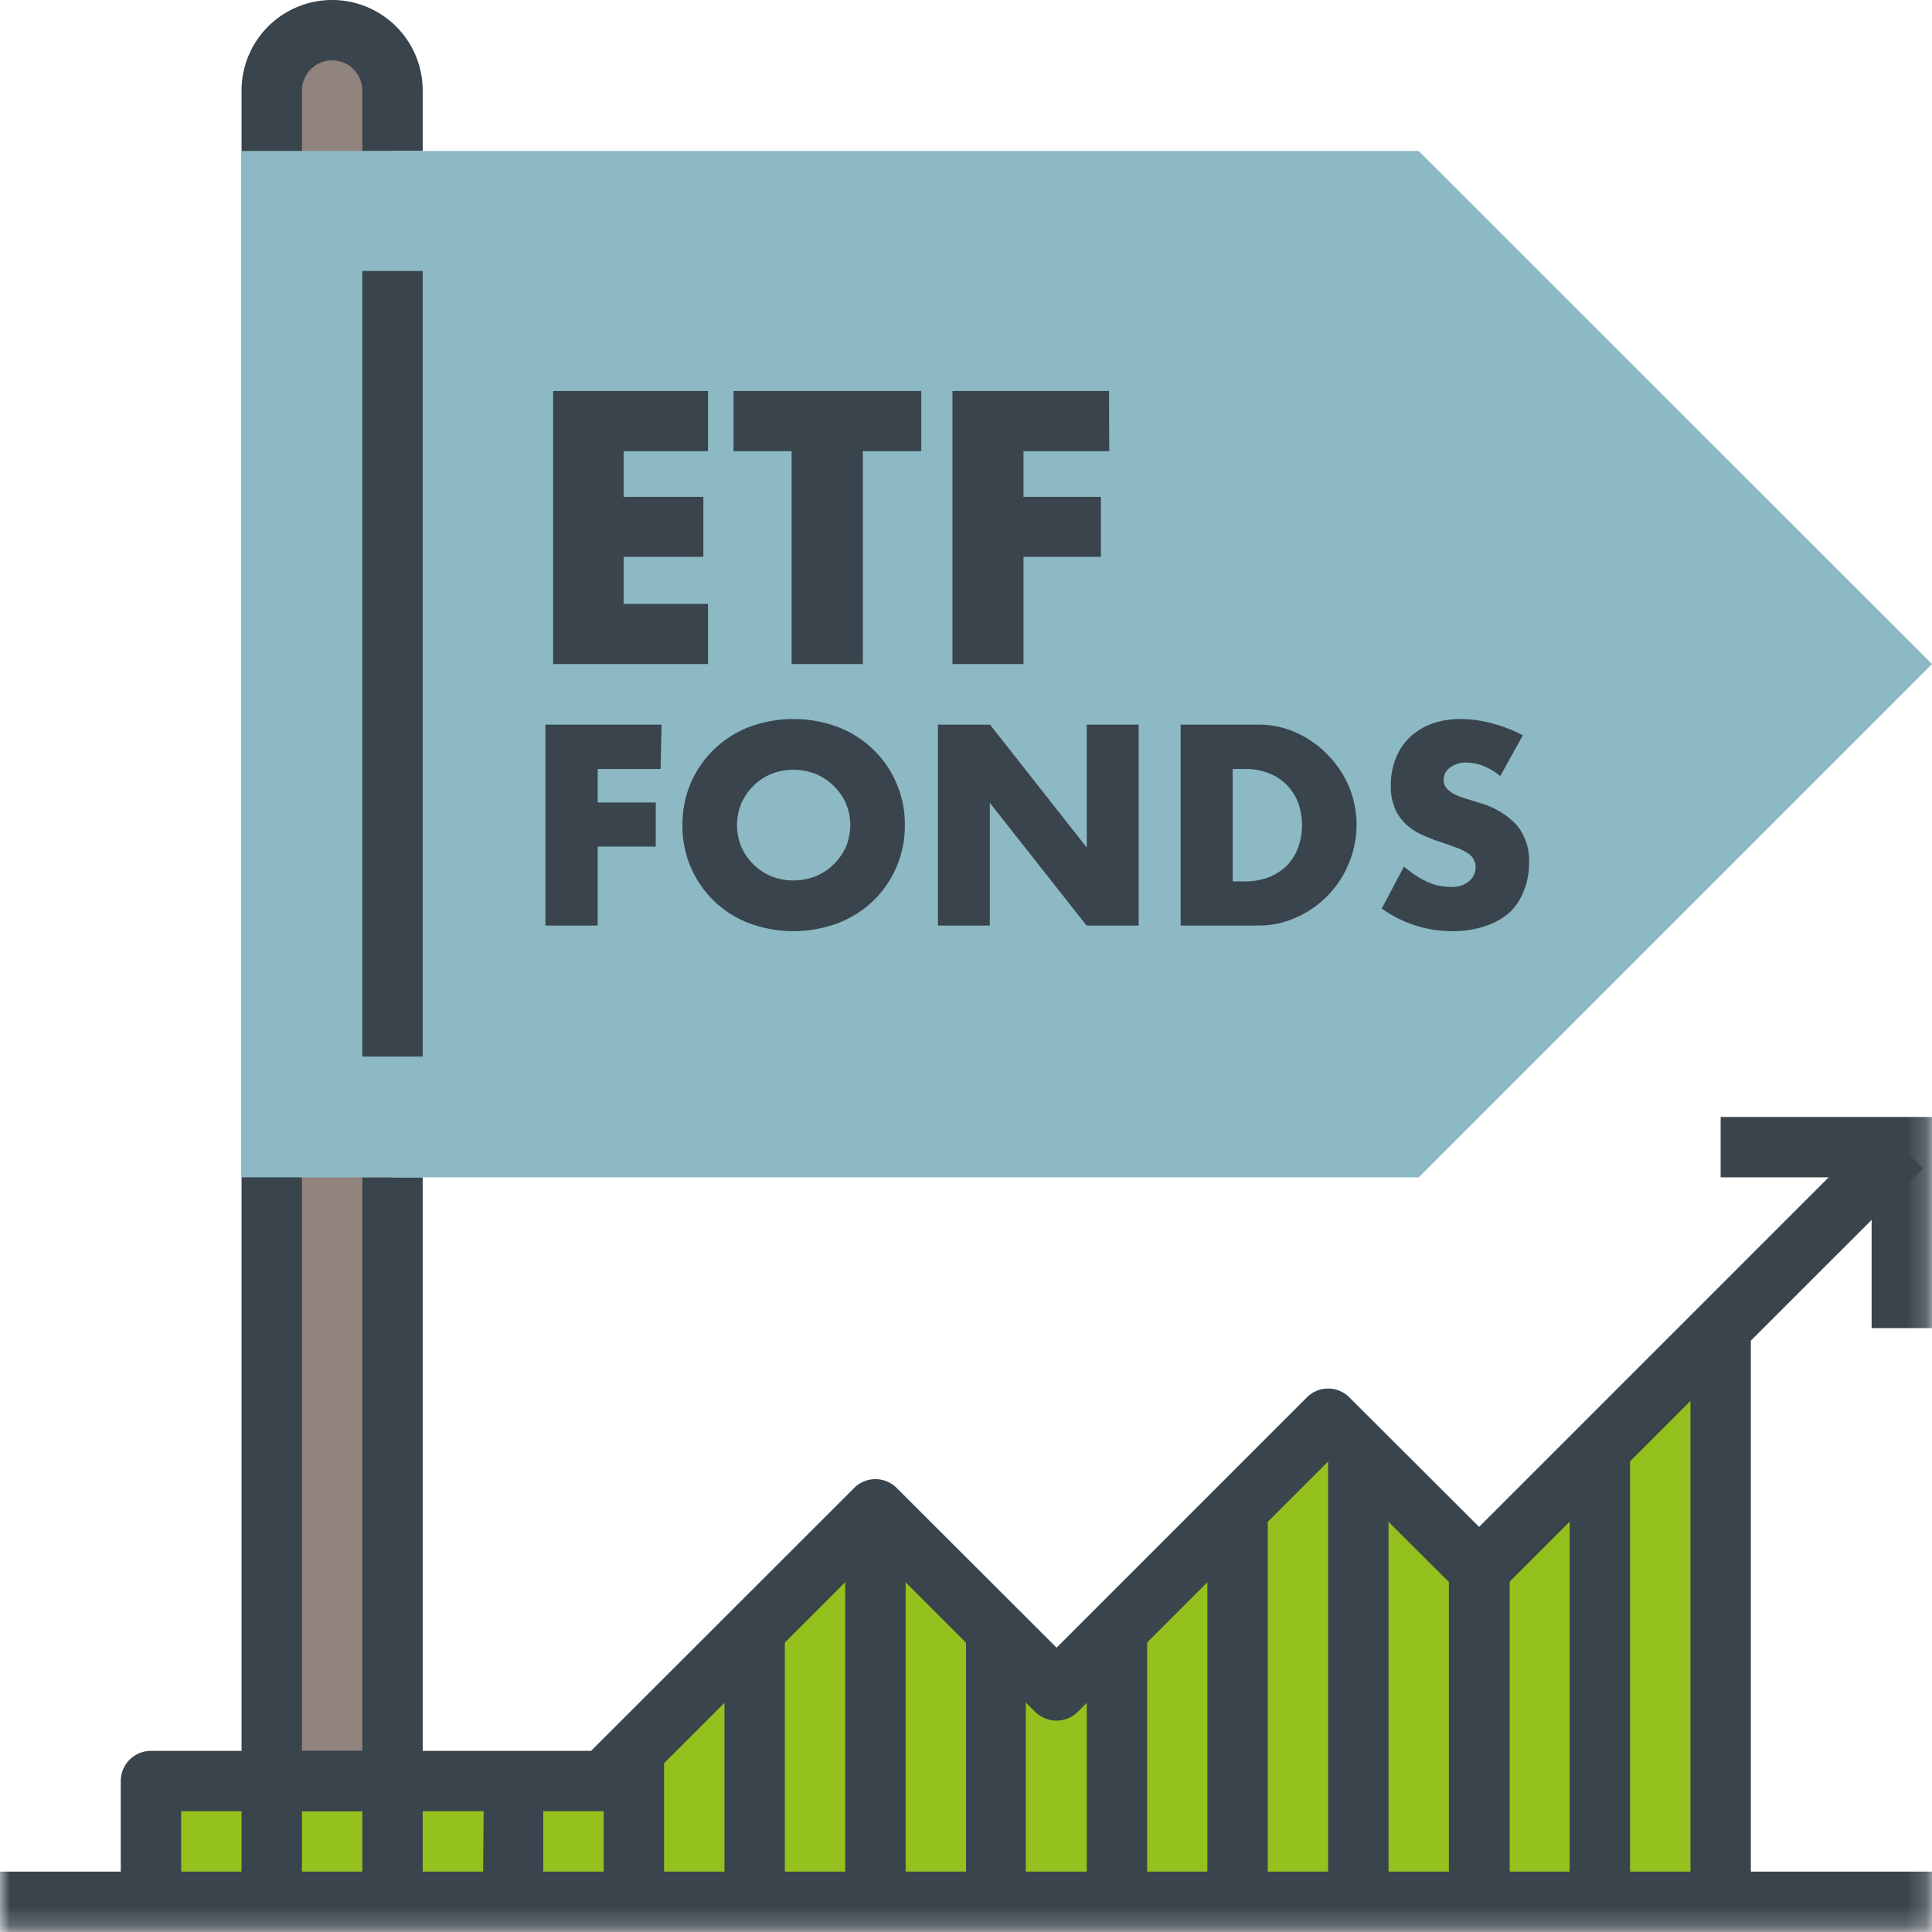
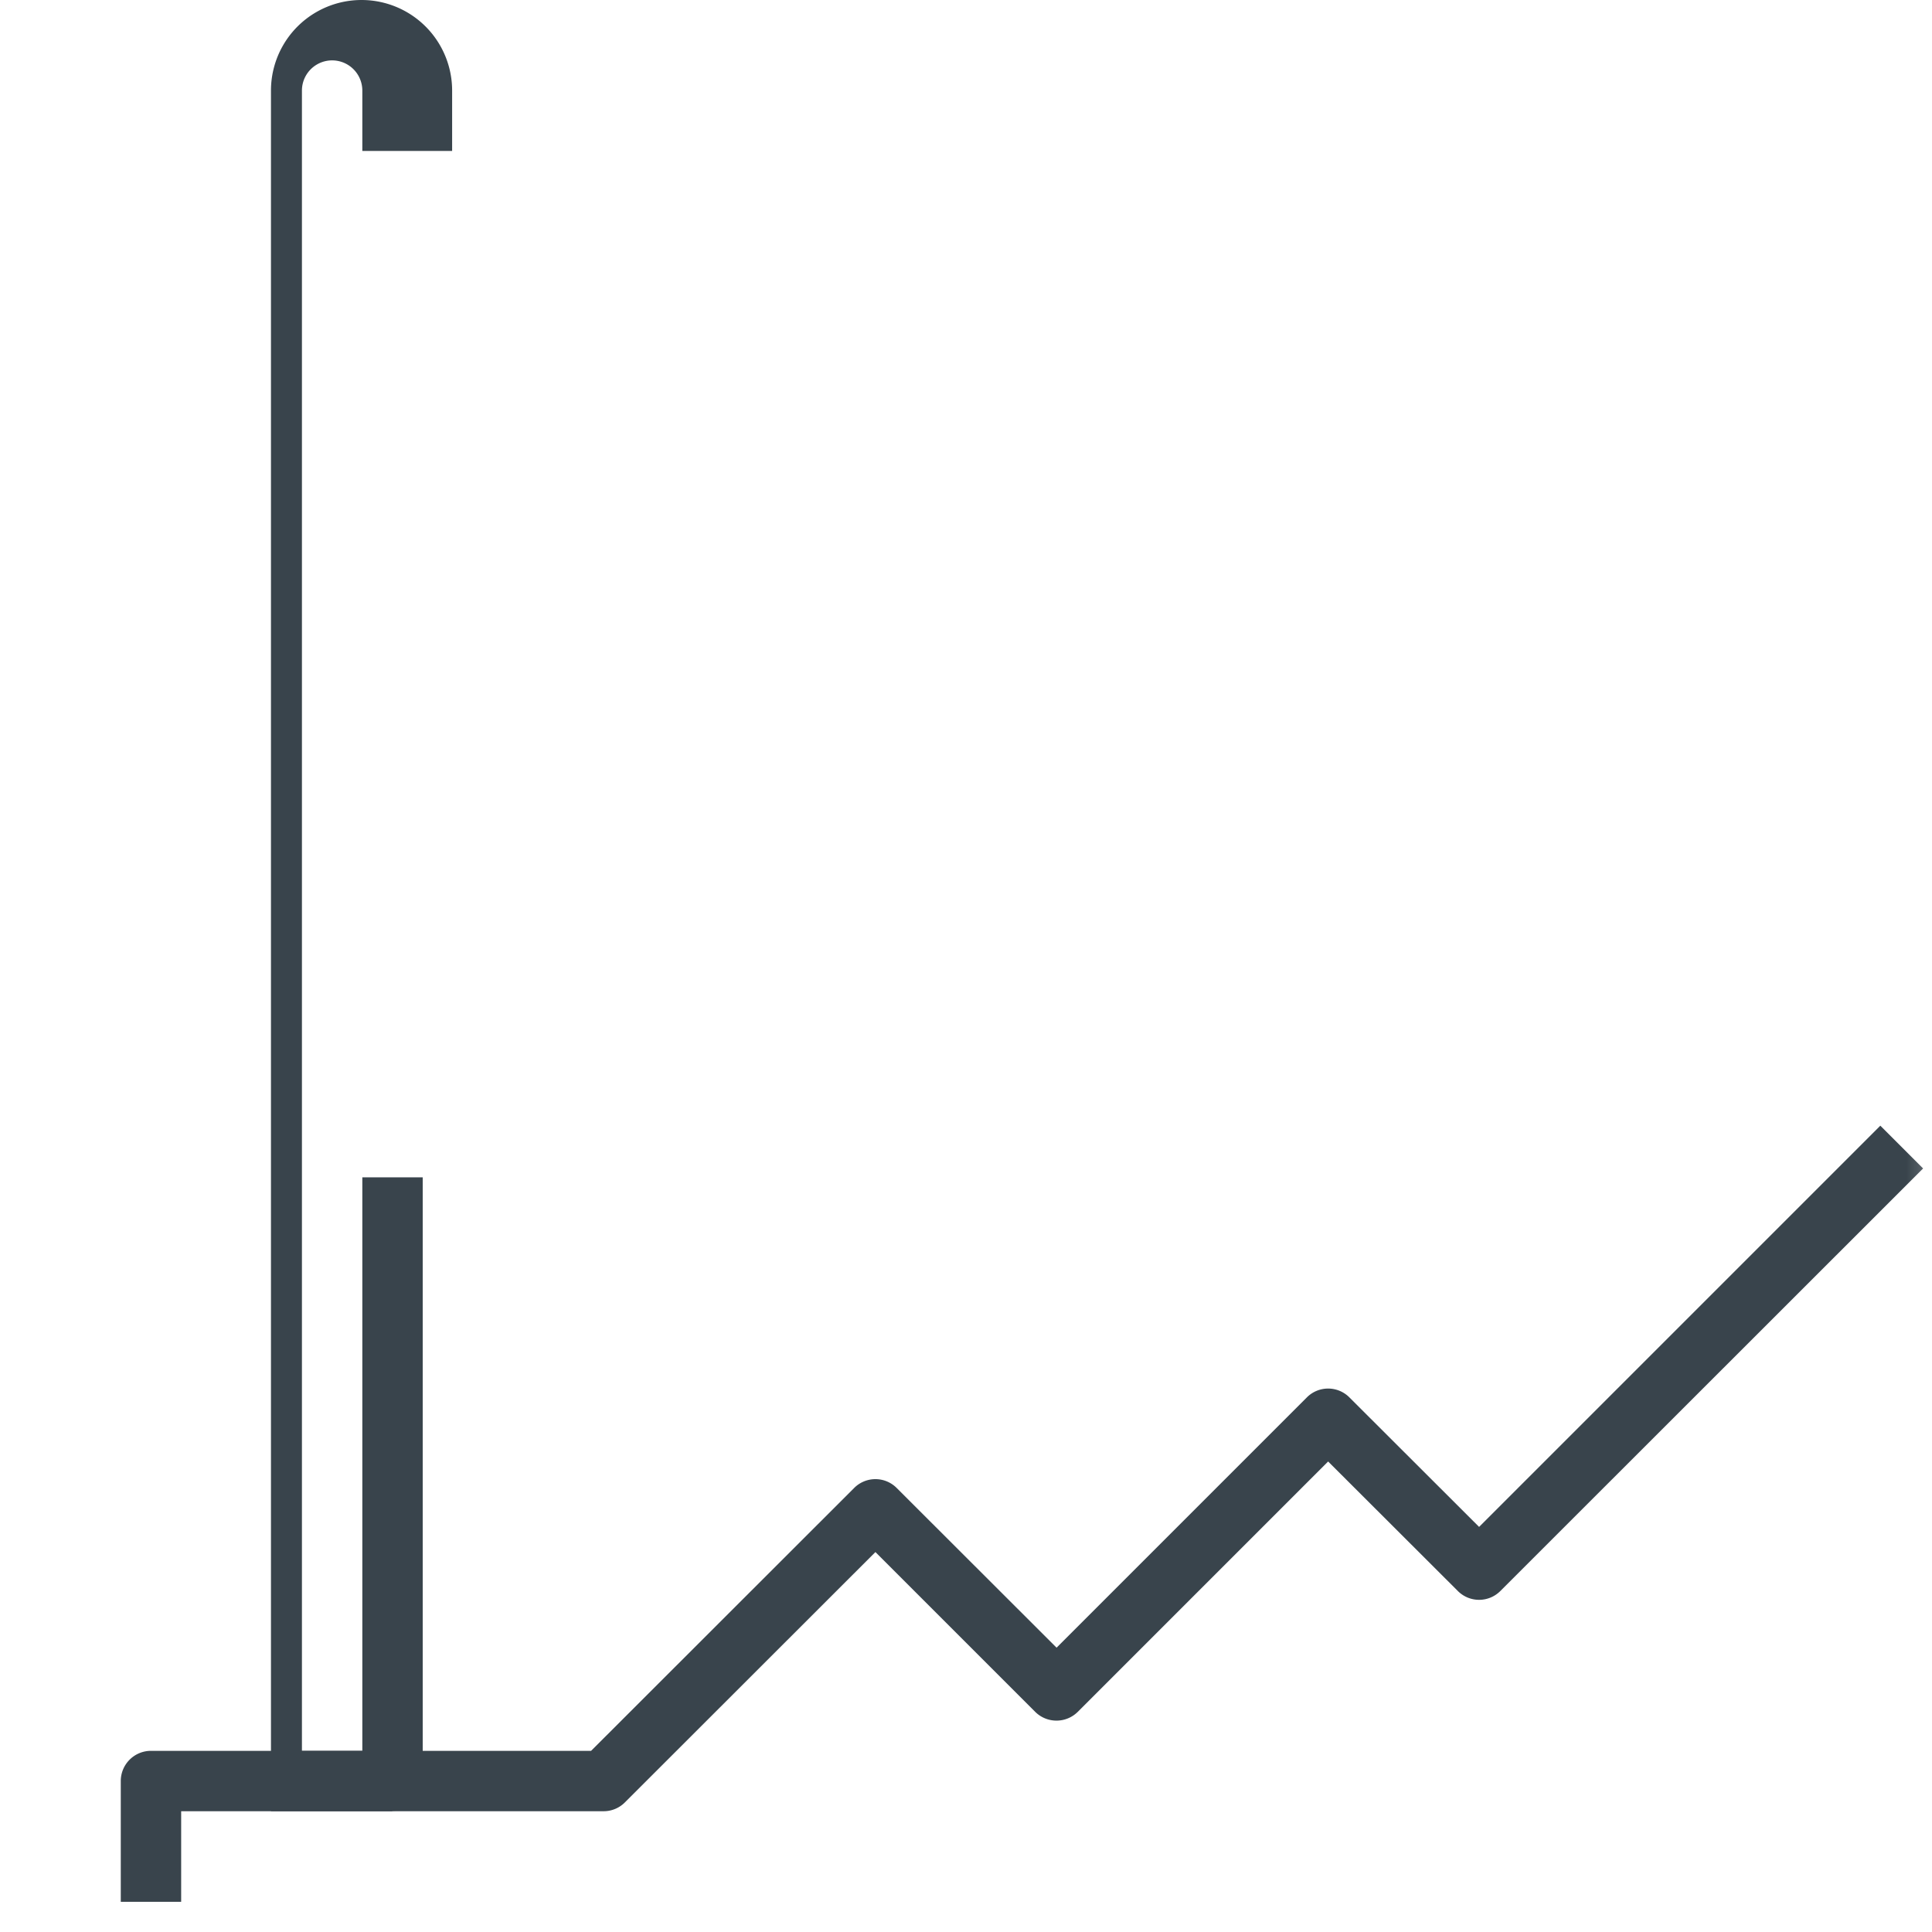
<svg xmlns="http://www.w3.org/2000/svg" viewBox="0 0 99.82 99.82">
  <defs>
    <style>.cls-1{fill:#fff;}.cls-1,.cls-2,.cls-3,.cls-4,.cls-5{fill-rule:evenodd;}.cls-2{fill:#95c11e;}.cls-3{fill:#91837e;}.cls-4{fill:#39444c;}.cls-5{fill:#8cb9c3;}.cls-6{mask:url(#mask);}</style>
    <mask id="mask" x="0" y="0" width="99.82" height="99.82" maskUnits="userSpaceOnUse">
      <g id="prefix_b" data-name="prefix  b">
        <path id="prefix_a" data-name="prefix  a" class="cls-1" d="M0,99.82H99.82V0H0Z" />
      </g>
    </mask>
  </defs>
  <g id="Ebene_2" data-name="Ebene 2">
    <g id="ICONS">
      <g id="Flagge_ETF_Depot" data-name="Flagge ETF Depot">
-         <path class="cls-2" d="M88.9,68.62,76.42,81.1l-7.8-7.8-14,14L45.23,78l-14,14H7.8v6.24H88.9Z" />
-         <path class="cls-3" d="M20.27,92V4.68a3.12,3.12,0,1,0-6.23,0V92Z" />
-         <path class="cls-4" d="M20.27,93.58H14A1.56,1.56,0,0,1,12.48,92V4.68a4.68,4.68,0,0,1,9.36,0V7.8H18.72V4.68a1.56,1.56,0,1,0-3.12,0V90.46h3.12V60.83h3.12V92a1.56,1.56,0,0,1-1.57,1.56" />
-         <path class="cls-5" d="M12.48,7.8H73.3L99.82,34.31,73.3,60.83H12.48Z" />
+         <path class="cls-4" d="M20.27,93.58H14V4.68a4.68,4.68,0,0,1,9.36,0V7.8H18.72V4.68a1.56,1.56,0,1,0-3.12,0V90.46h3.12V60.83h3.12V92a1.56,1.56,0,0,1-1.57,1.56" />
        <g class="cls-6">
-           <path class="cls-4" d="M18.72,54.59h3.12V14H18.72ZM0,99.82H99.82V96.7H0Z" />
-         </g>
+           </g>
        <g class="cls-6">
          <path class="cls-4" d="M9.36,98.26H6.24V92A1.56,1.56,0,0,1,7.8,90.46H30.54L44.13,76.88a1.55,1.55,0,0,1,2.2,0l8.26,8.25L67.52,72.2a1.55,1.55,0,0,1,2.2,0l6.7,6.69L97.15,58.16l2.21,2.21L77.52,82.2a1.55,1.55,0,0,1-2.2,0l-6.7-6.69L55.69,88.44a1.56,1.56,0,0,1-2.21,0l-8.25-8.25L32.29,93.12a1.55,1.55,0,0,1-1.1.46H9.36v4.68Z" />
        </g>
        <g class="cls-6">
-           <path class="cls-4" d="M99.82,68.62H96.7V60.83H88.9V57.71H99.82ZM43.67,98.26h3.12V78H43.67Zm12.48,0h3.12v-14H56.15Zm6.23,0H65.5V78H62.38Zm6.24,0h3.12V74.86H68.62Zm6.24,0H78V81.1H74.86Zm6.24,0h3.12V74.86H81.1Zm6.24,0h3.12V68.62H87.34Zm-37.43,0H53v-14H49.91Zm-12.48,0h3.12v-14H37.43Zm-6.24,0h3.12v-7.8H31.19Zm-6.24,0h3.12V92H25Zm-6.23,0h3.12V92H18.72Zm-6.24,0H15.6V92H12.48ZM34.13,39.73H30.88v1.73h3v2.28h-3v4.08h-2.7V37.44h6Zm3.95,2.9a2.87,2.87,0,0,0,.23,1.14,2.94,2.94,0,0,0,.64.91,2.71,2.71,0,0,0,.92.6,3.12,3.12,0,0,0,2.25,0,2.86,2.86,0,0,0,.93-.6,3,3,0,0,0,.65-.91,2.94,2.94,0,0,0,0-2.28,3,3,0,0,0-.65-.91,2.86,2.86,0,0,0-.93-.6,3.12,3.12,0,0,0-2.25,0,2.71,2.71,0,0,0-.92.6,2.94,2.94,0,0,0-.64.91,2.87,2.87,0,0,0-.23,1.14m-2.82,0a5.46,5.46,0,0,1,.42-2.15,5.4,5.4,0,0,1,3-2.91,6.59,6.59,0,0,1,4.63,0,5.38,5.38,0,0,1,1.82,1.17,5.14,5.14,0,0,1,1.19,1.74,5.29,5.29,0,0,1,.43,2.15,5.38,5.38,0,0,1-1.62,3.9,5.51,5.51,0,0,1-1.82,1.16,6.59,6.59,0,0,1-4.63,0,5.36,5.36,0,0,1-1.81-1.16,5.36,5.36,0,0,1-1.61-3.9m13.2,5.19V37.44h2.69l5,6.35V37.44h2.68V47.82H56.14l-5-6.34v6.34Zm15.23-2.28h.62a3.54,3.54,0,0,0,1.26-.22,2.84,2.84,0,0,0,.93-.61,2.55,2.55,0,0,0,.57-.92,3.32,3.32,0,0,0,.2-1.16,3.41,3.41,0,0,0-.2-1.16,2.85,2.85,0,0,0-.59-.92,2.62,2.62,0,0,0-.93-.6,3.23,3.23,0,0,0-1.24-.22h-.62ZM61,37.44h4a4.66,4.66,0,0,1,2,.43A5.16,5.16,0,0,1,68.6,39a5.36,5.36,0,0,1,1.1,1.65,5.15,5.15,0,0,1,0,3.93A5.2,5.2,0,0,1,67,47.39a4.67,4.67,0,0,1-2,.43H61ZM77.51,40.1a3,3,0,0,0-.88-.53,2.43,2.43,0,0,0-.85-.17,1.34,1.34,0,0,0-.85.25.77.77,0,0,0-.34.64.65.65,0,0,0,.17.46,1.44,1.44,0,0,0,.43.31,3.92,3.92,0,0,0,.61.22l.67.21a4.14,4.14,0,0,1,1.93,1.18A2.89,2.89,0,0,1,79,44.59,3.7,3.7,0,0,1,78.74,46,3,3,0,0,1,78,47.14a3.56,3.56,0,0,1-1.27.71,5.23,5.23,0,0,1-1.7.26,6.23,6.23,0,0,1-3.64-1.17l1.15-2.17a5,5,0,0,0,1.2.79,2.76,2.76,0,0,0,1.17.26,1.34,1.34,0,0,0,1-.3.91.91,0,0,0,.33-.69.84.84,0,0,0-.09-.4.8.8,0,0,0-.27-.32,3.22,3.22,0,0,0-.5-.27l-.75-.27c-.35-.11-.69-.23-1-.37a3.18,3.18,0,0,1-.89-.53,2.43,2.43,0,0,1-.64-.83,2.94,2.94,0,0,1-.24-1.27,3.68,3.68,0,0,1,.26-1.4,3.08,3.08,0,0,1,.71-1.07,3.32,3.32,0,0,1,1.13-.7,4.41,4.41,0,0,1,1.5-.25,6.23,6.23,0,0,1,1.61.22,7.34,7.34,0,0,1,1.61.62ZM36.58,23.31H32.22v2.36h4.12v3.1H32.22V31.2h4.36v3.11h-8V20.2h8Zm8,0v11H40.9v-11h-3V20.2h9.7v3.11Zm12.73,0H52.88v2.36h4v3.1h-4v5.54H49.21V20.2H57.3Z" />
-         </g>
+           </g>
      </g>
    </g>
  </g>
</svg>